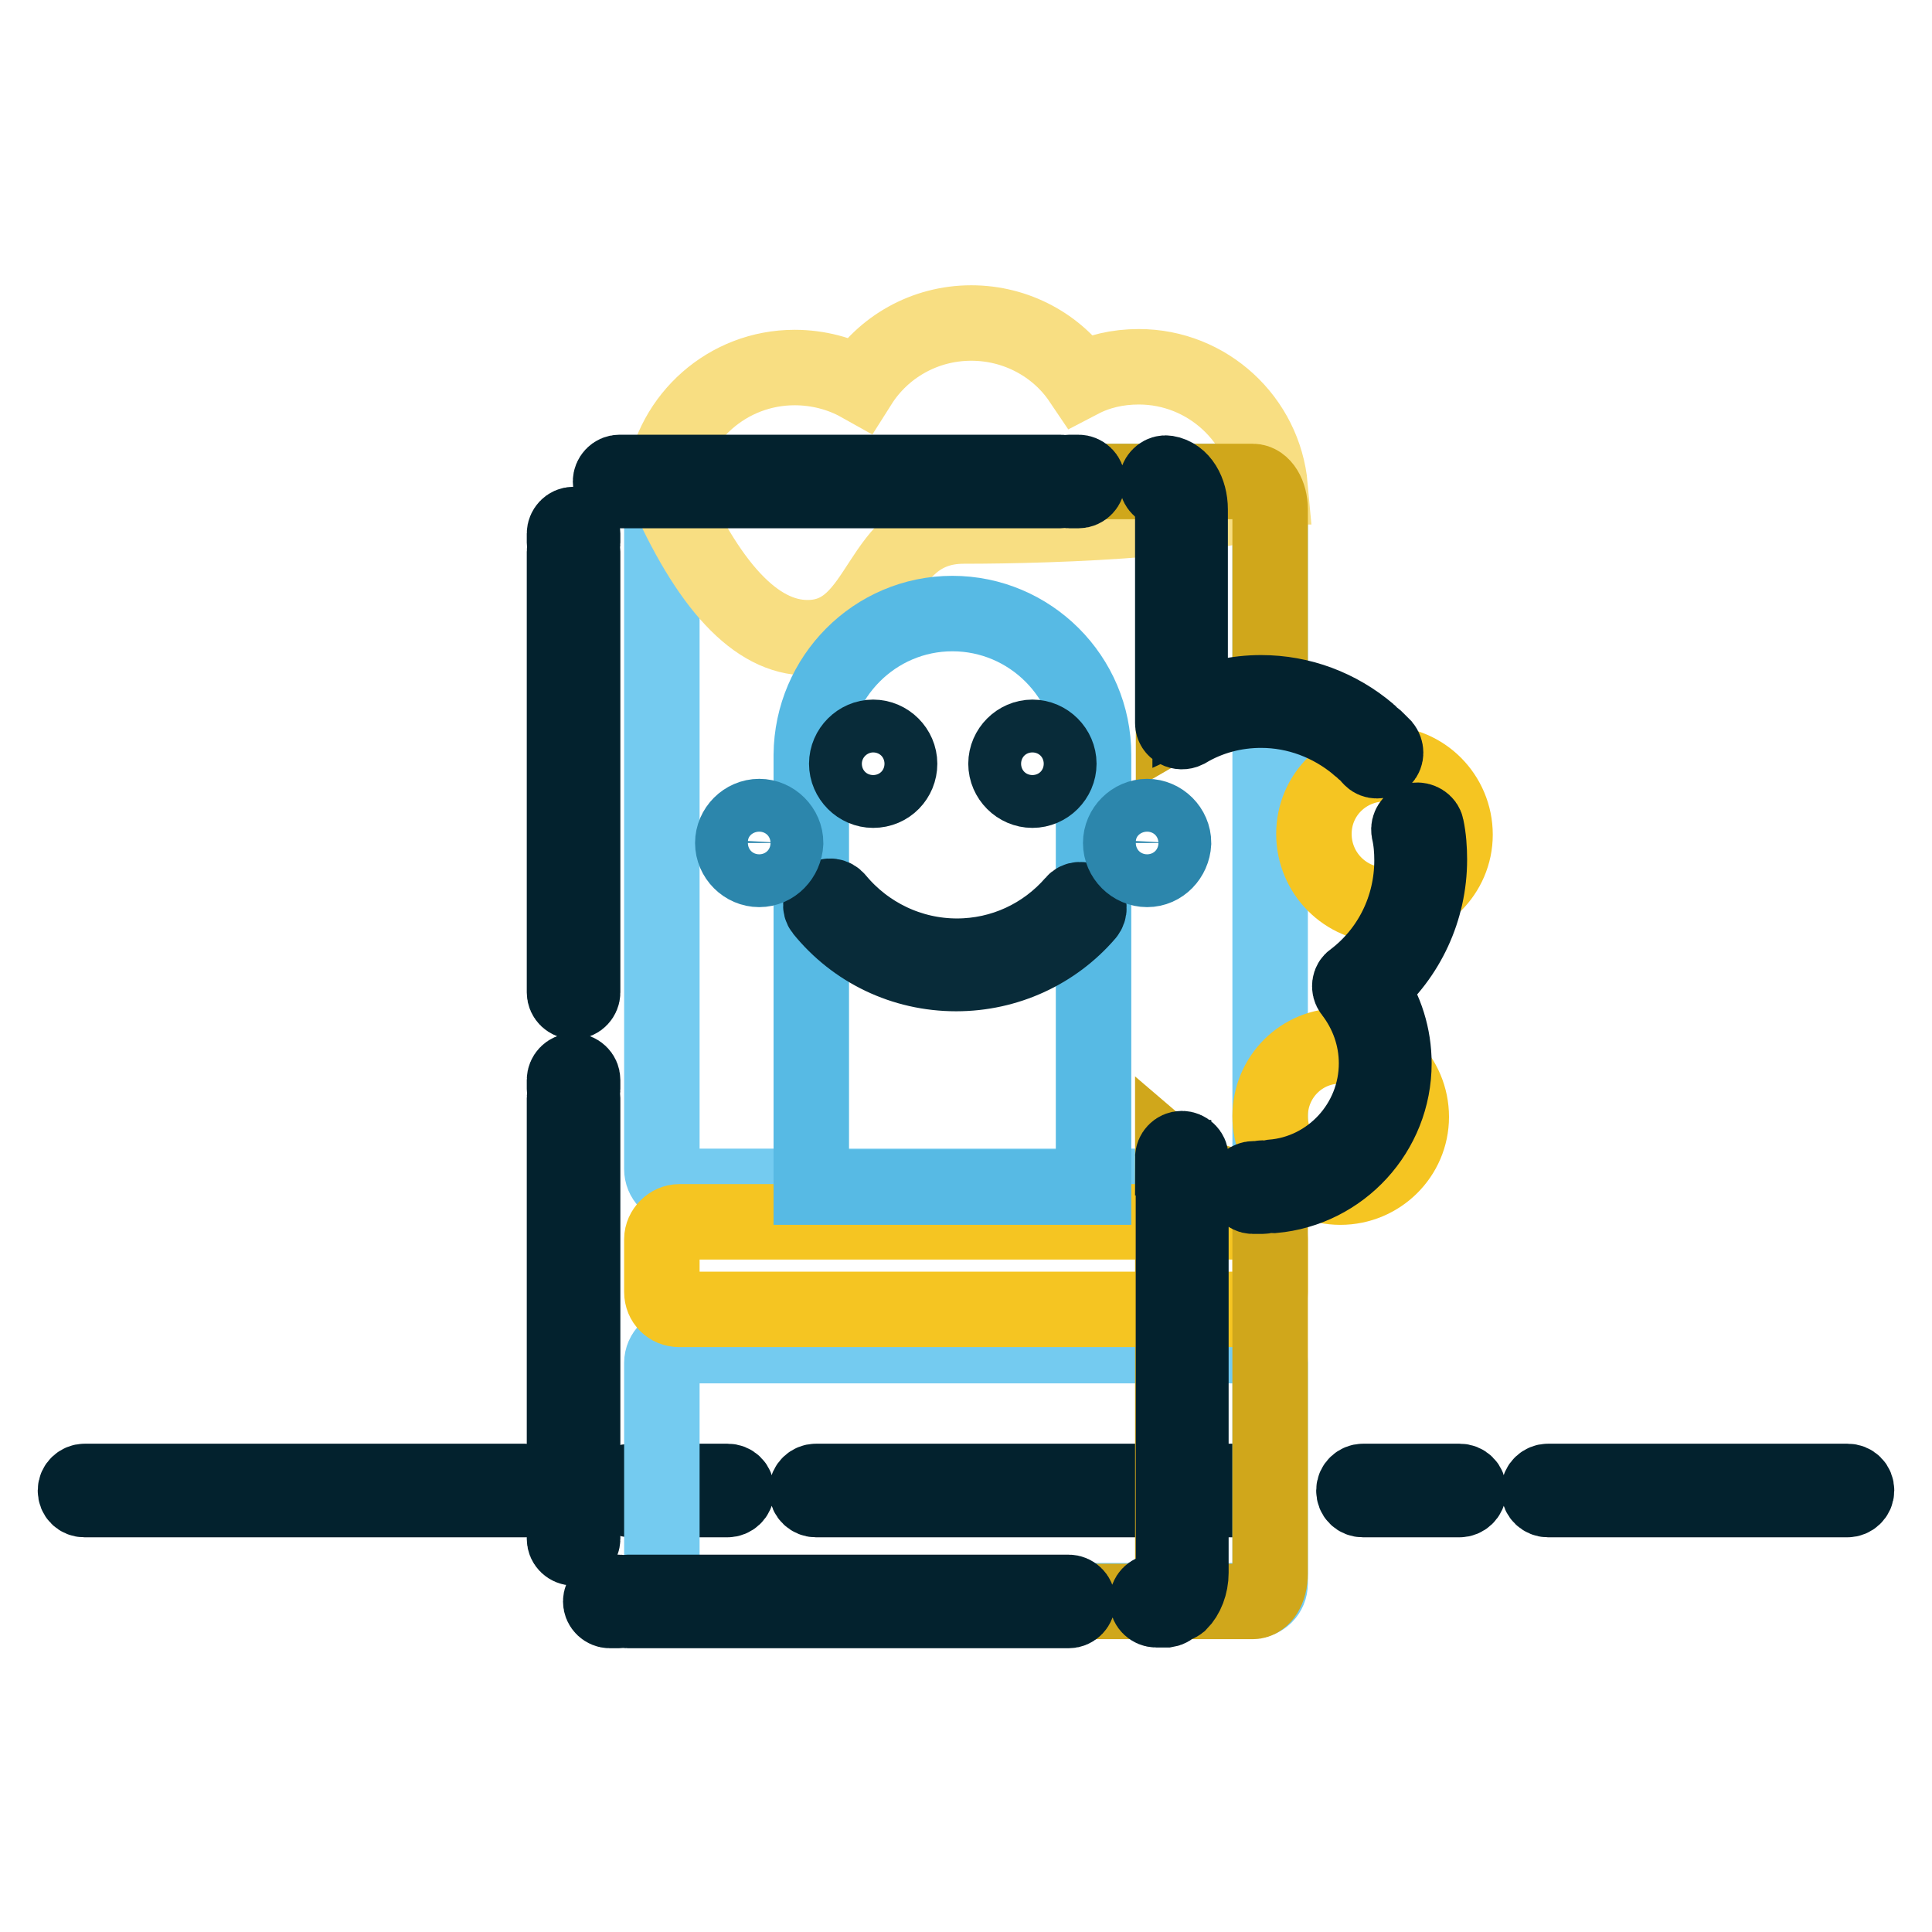
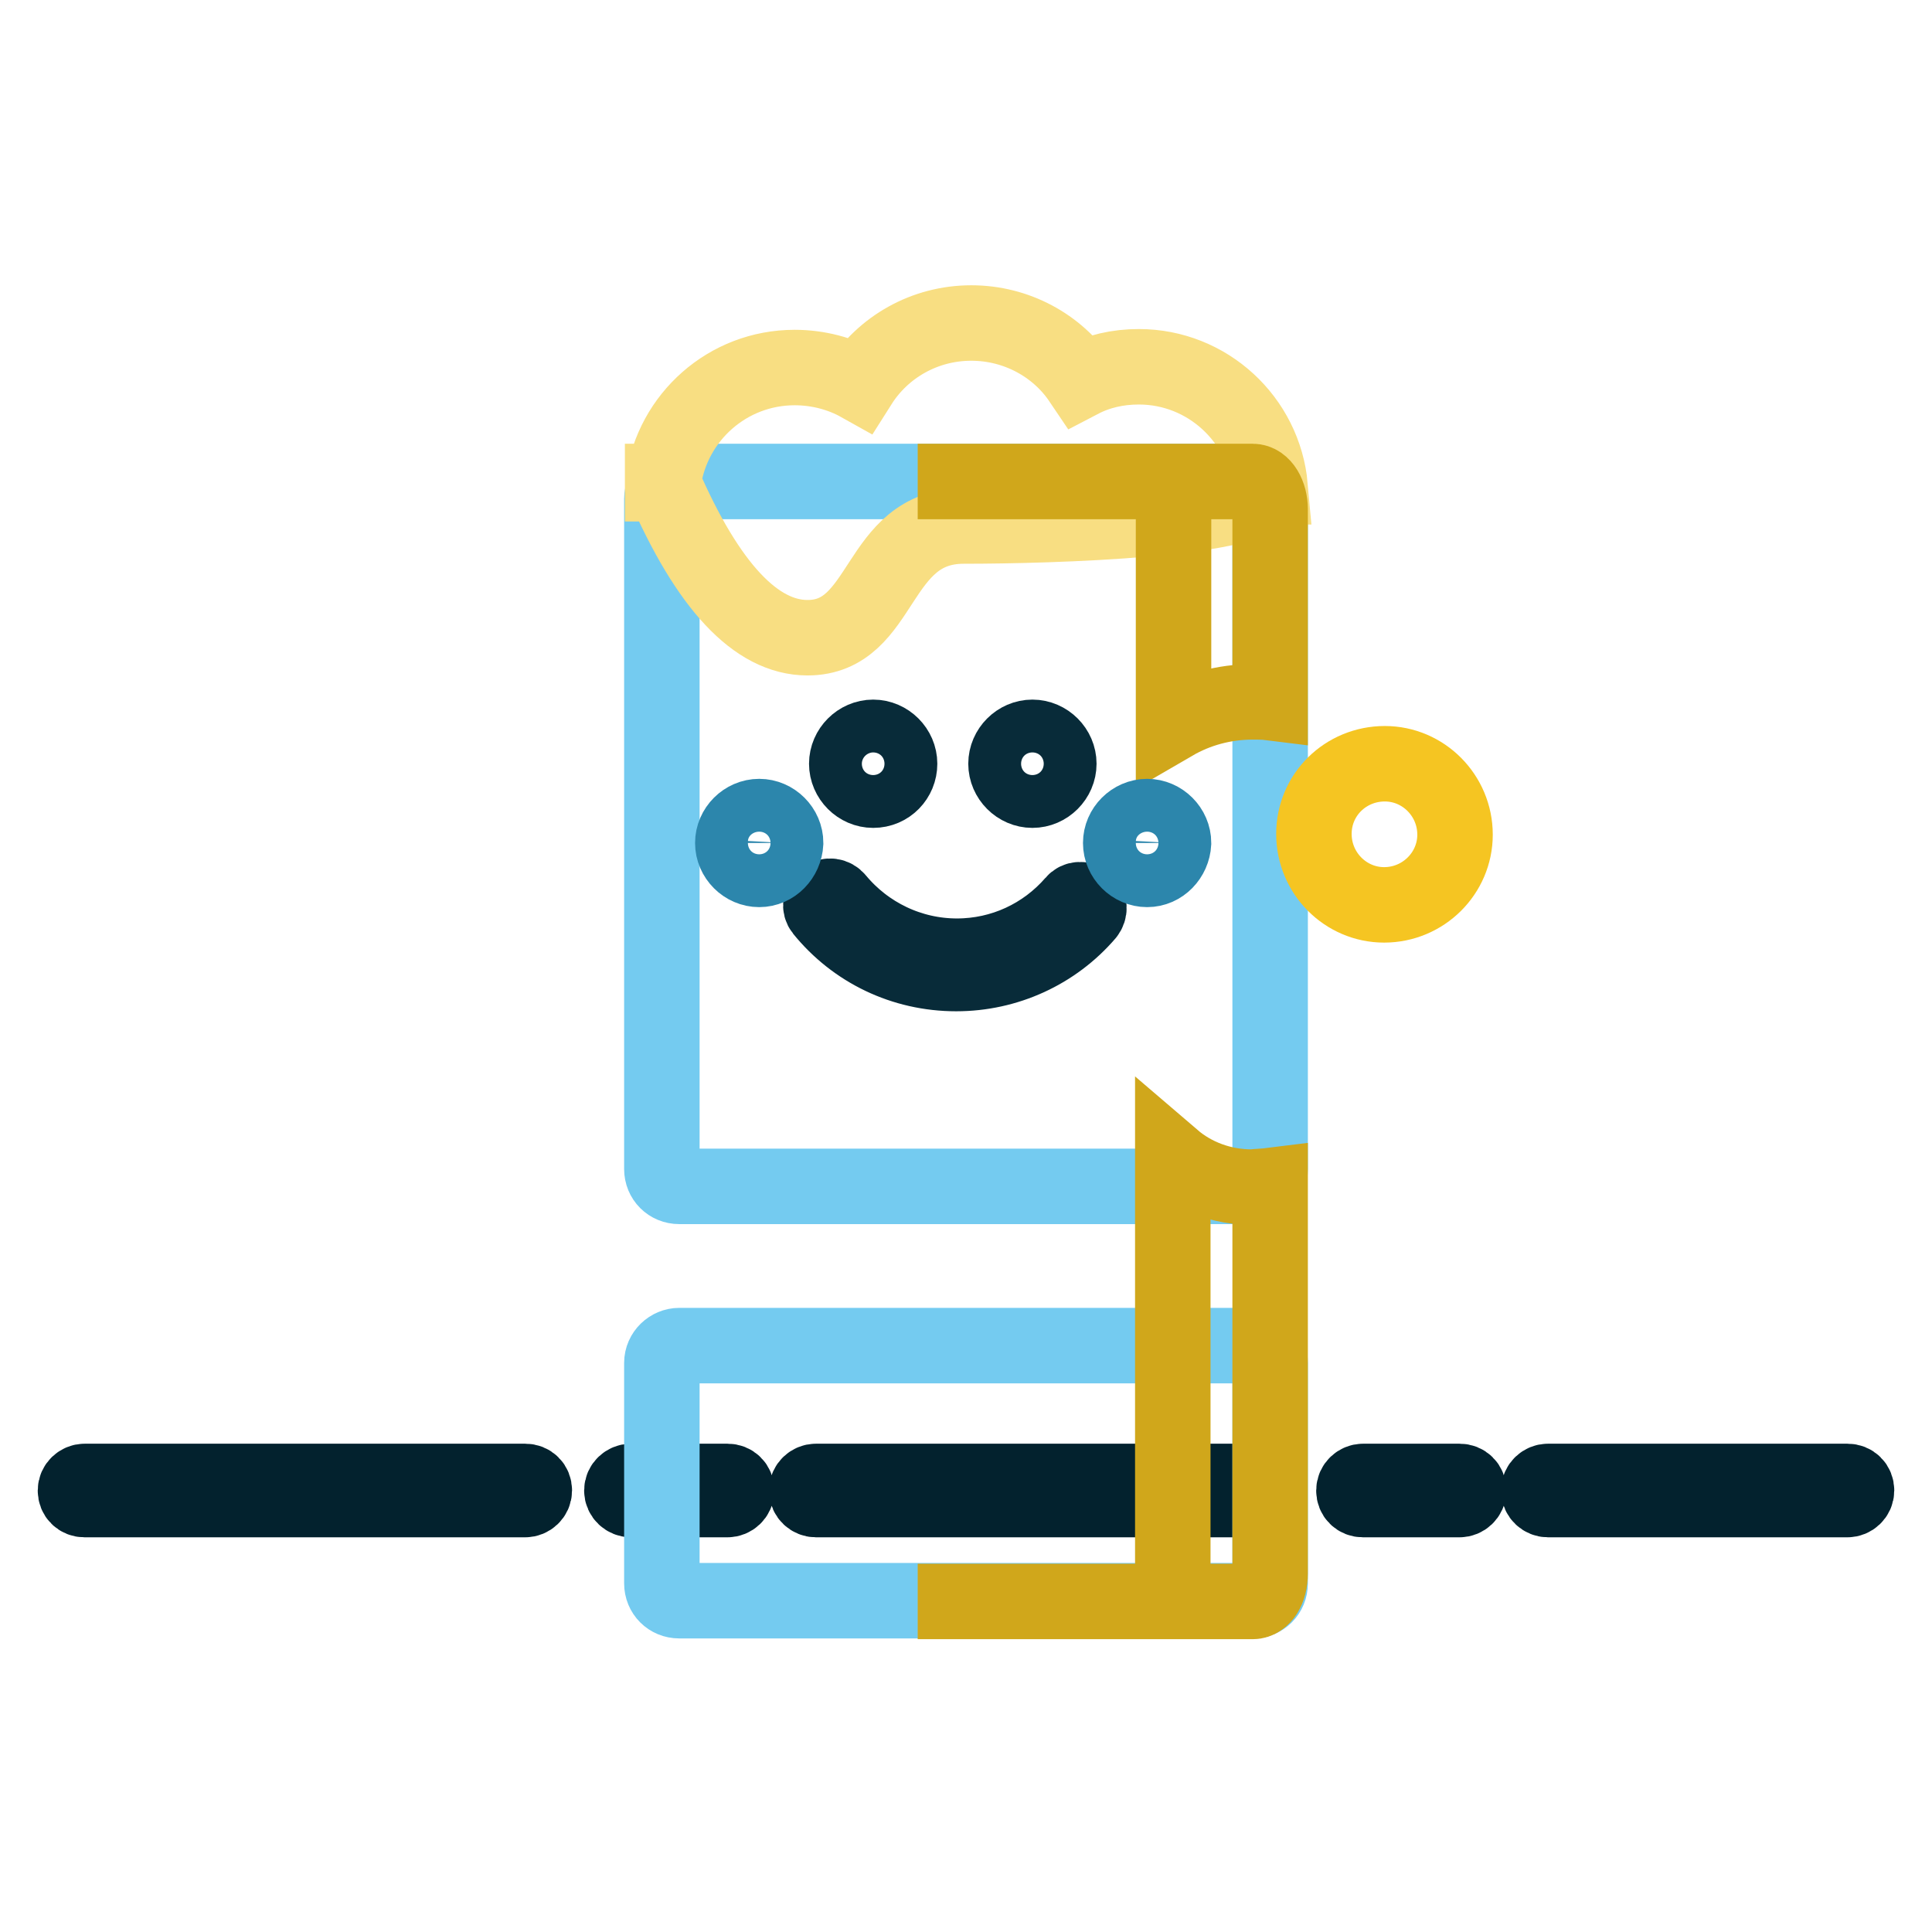
<svg xmlns="http://www.w3.org/2000/svg" version="1.1" x="0px" y="0px" viewBox="0 0 256 256" enable-background="new 0 0 256 256" xml:space="preserve">
  <g>
    <path stroke-width="10" fill-opacity="0" stroke="#03222e" d="M11.2,198.7h58.4c0.6,0,1.2-0.5,1.2-1.2s-0.5-1.2-1.2-1.2H11.2c-0.6,0-1.2,0.5-1.2,1.2 S10.5,198.7,11.2,198.7z M83.6,198.7h12.8c0.6,0,1.2-0.5,1.2-1.2s-0.5-1.2-1.2-1.2H83.6c-0.6,0-1.2,0.5-1.2,1.2 S83,198.7,83.6,198.7z M108.1,198.7h58.4c0.6,0,1.2-0.5,1.2-1.2s-0.5-1.2-1.2-1.2h-58.4c-0.6,0-1.2,0.5-1.2,1.2 S107.5,198.7,108.1,198.7z M180.6,198.7h12.8c0.6,0,1.2-0.5,1.2-1.2s-0.5-1.2-1.2-1.2h-12.8c-0.6,0-1.2,0.5-1.2,1.2 S179.9,198.7,180.6,198.7z M205.1,198.7h39.7c0.6,0,1.2-0.5,1.2-1.2s-0.5-1.2-1.2-1.2h-39.7c-0.6,0-1.2,0.5-1.2,1.2 S204.5,198.7,205.1,198.7z" />
    <path stroke-width="10" fill-opacity="0" stroke="#74cbf0" d="M90,63.8h76c1.3,0,2.3,1,2.3,2.3v88.8c0,1.3-1,2.3-2.3,2.3H90c-1.3,0-2.3-1-2.3-2.3V66.1 C87.7,64.8,88.8,63.8,90,63.8z M90,178.3h76c1.3,0,2.3,1,2.3,2.3v29.2c0,1.3-1,2.3-2.3,2.3H90c-1.3,0-2.3-1-2.3-2.3v-29.2 C87.7,179.3,88.8,178.3,90,178.3z" />
-     <path stroke-width="10" fill-opacity="0" stroke="#f5c522" d="M90,161.9h76c1.3,0,2.3,1,2.3,2.3v7c0,1.3-1,2.3-2.3,2.3H90c-1.3,0-2.3-1-2.3-2.3v-7 C87.7,163,88.8,161.9,90,161.9z" />
    <path stroke-width="10" fill-opacity="0" stroke="#f8de82" d="M87.8,64c0,0,0,0.1,0,0.1c0,0,0,0,0.1,0c5.9,13.6,12.3,20.4,19.1,20.4c10.3,0,8.9-14.8,20.7-14.8 c11.5,0,39.5-0.8,40.5-5.2c0,0,0,0,0.1,0c-0.8-8.9-8.3-15.9-17.4-15.9c-2.8,0-5.4,0.6-7.7,1.8c-3.1-4.6-8.5-7.6-14.5-7.6 c-6.2,0-11.7,3.2-14.8,8.1c-2.5-1.4-5.5-2.2-8.6-2.2c-8.9,0-16.2,6.6-17.4,15.1h-0.1C87.8,63.8,87.8,63.9,87.8,64z" />
    <path stroke-width="10" fill-opacity="0" stroke="#f5c522" d="M174.1,110.5c0,5.2,4.2,9.4,9.3,9.4c5.2,0,9.4-4.2,9.4-9.3c0,0,0,0,0,0c0-5.2-4.2-9.4-9.3-9.4 C178.3,101.2,174.1,105.3,174.1,110.5C174.1,110.5,174.1,110.5,174.1,110.5z" />
-     <path stroke-width="10" fill-opacity="0" stroke="#f5c522" d="M168.3,147.9c0,5.2,4.2,9.4,9.3,9.4c5.2,0,9.4-4.2,9.4-9.3c0,0,0,0,0,0c0-5.2-4.2-9.4-9.3-9.4 C172.5,138.5,168.3,142.7,168.3,147.9C168.3,147.9,168.3,147.9,168.3,147.9z" />
    <path stroke-width="10" fill-opacity="0" stroke="#d0a71b" d="M121.6,63.8H166c1.3,0,2.3,1.7,2.3,3.7v25.6c-0.8-0.1-1.6-0.1-2.3-0.1c-3.8,0-7.4,1-10.5,2.8V67.5 c0-2.1-1-3.7-2.3-3.7L121.6,63.8L121.6,63.8z M168.3,157.1v51.4c0,2.1-1,3.7-2.3,3.7h-44.4h31.5c1.3,0,2.3-1.7,2.3-3.7v-55 c2.8,2.4,6.5,3.8,10.5,3.8C166.8,157.2,167.5,157.2,168.3,157.1L168.3,157.1z" />
-     <path stroke-width="10" fill-opacity="0" stroke="#03222e" d="M155.4,153.4c0-0.6,0.5-1.2,1.2-1.2c0.6,0,1.2,0.5,1.2,1.2v55c0,1.6-0.6,3.1-1.5,4c-0.5,0.4-1.2,0.4-1.6,0 c-0.4-0.5-0.4-1.2,0-1.6c0.4-0.4,0.8-1.3,0.8-2.3V153.4L155.4,153.4z M154.3,211c0.6-0.1,1.2,0.4,1.3,1c0.1,0.6-0.4,1.2-1,1.3 c-0.1,0-0.2,0-0.3,0h-1.1c-0.6,0-1.2-0.5-1.2-1.2c0-0.6,0.5-1.2,1.2-1.2L154.3,211L154.3,211L154.3,211z M141.6,211 c0.6,0,1.2,0.5,1.2,1.2c0,0.6-0.5,1.2-1.2,1.2H83.2c-0.6,0-1.2-0.5-1.2-1.2c0-0.6,0.5-1.2,1.2-1.2H141.6z M82,211 c0.6,0,1.2,0.5,1.2,1.2c0,0.6-0.5,1.2-1.2,1.2h-1.2c-0.6,0-1.2-0.5-1.2-1.2c0-0.6,0.5-1.2,1.2-1.2H82z M77.2,203.9 c0,0.6-0.5,1.2-1.2,1.2c-0.6,0-1.2-0.5-1.2-1.2v-58.4c0-0.6,0.5-1.2,1.2-1.2c0.6,0,1.2,0.5,1.2,1.2V203.9L77.2,203.9z M77.2,144.3 c0,0.6-0.5,1.2-1.2,1.2c-0.6,0-1.2-0.5-1.2-1.2v-1.2c0-0.6,0.5-1.2,1.2-1.2c0.6,0,1.2,0.5,1.2,1.2V144.3z M77.2,131.5 c0,0.6-0.5,1.2-1.2,1.2c-0.6,0-1.2-0.5-1.2-1.2V73.1c0-0.6,0.5-1.2,1.2-1.2c0.6,0,1.2,0.5,1.2,1.2V131.5L77.2,131.5z M77.2,71.9 c0,0.6-0.5,1.2-1.2,1.2c-0.6,0-1.2-0.5-1.2-1.2v-1.2c0-0.6,0.5-1.2,1.2-1.2c0.6,0,1.2,0.5,1.2,1.2V71.9z M82.1,65 c-0.6,0-1.2-0.5-1.2-1.2c0-0.6,0.5-1.2,1.2-1.2h58.4c0.6,0,1.2,0.5,1.2,1.2c0,0.6-0.5,1.2-1.2,1.2H82.1z M141.7,65 c-0.6,0-1.2-0.5-1.2-1.2c0-0.6,0.5-1.2,1.2-1.2h1.2c0.6,0,1.2,0.5,1.2,1.2c0,0.6-0.5,1.2-1.2,1.2H141.7z M167.1,91.8 c5.3,0,10.3,1.9,14.3,5.3c0.5,0.4,0.6,1.2,0.1,1.6c-0.4,0.5-1.2,0.6-1.6,0.1c-3.6-3-8.1-4.7-12.8-4.7c-3.5,0-6.9,0.9-9.9,2.7 c-0.8,0.4-1.8-0.1-1.8-1V67.5c0-1.4-0.6-2.4-1.1-2.5c-0.6-0.1-1.1-0.7-1-1.3c0.1-0.6,0.7-1.1,1.3-1c1.9,0.3,3.1,2.4,3.1,4.8v26.4 C160.7,92.5,163.9,91.8,167.1,91.8L167.1,91.8z M180.8,99.6c-0.5-0.4-0.5-1.2,0-1.6s1.2-0.5,1.6,0c0.3,0.3,0.6,0.6,0.9,0.9 c0.4,0.5,0.4,1.2,0,1.6c-0.5,0.4-1.2,0.4-1.6,0C181.3,100.1,181.1,99.8,180.8,99.6L180.8,99.6z M184.7,140.9c0,9.1-7,16.7-16,17.5 c-0.6,0-1.2-0.4-1.3-1.1c0-0.6,0.4-1.2,1.1-1.3c7.8-0.6,13.9-7.2,13.9-15.1c0-3.5-1.2-6.8-3.3-9.5c-0.4-0.5-0.3-1.3,0.2-1.6 c4.9-3.7,7.8-9.5,7.8-15.8c0-1.3-0.1-2.6-0.4-3.9c-0.1-0.6,0.3-1.2,0.9-1.4c0.6-0.1,1.3,0.3,1.4,0.9c0.3,1.4,0.4,2.9,0.4,4.3 c0,6.6-2.9,12.8-7.8,17C183.6,133.8,184.7,137.3,184.7,140.9z M167.3,156.1c0.6,0,1.2,0.5,1.2,1.2c0,0.6-0.5,1.2-1.2,1.2h-0.2 c-0.3,0-0.7,0-1.1,0c-0.6,0-1.1-0.6-1.1-1.2c0-0.6,0.6-1.1,1.2-1.1c0.3,0,0.6,0,0.9,0C167.2,156.1,167.2,156.1,167.3,156.1 L167.3,156.1z" />
-     <path stroke-width="10" fill-opacity="0" stroke="#57bae4" d="M126.2,81.3c10.3,0,18.7,8.4,18.7,18.7v57.3h-37.4V100C107.6,89.7,115.9,81.3,126.2,81.3z" />
    <path stroke-width="10" fill-opacity="0" stroke="#082b39" d="M115.7,104.7c-1.9,0-3.5-1.6-3.5-3.5c0-1.9,1.6-3.5,3.5-3.5c1.9,0,3.5,1.6,3.5,3.5S117.7,104.7,115.7,104.7 z M136.8,104.7c-1.9,0-3.5-1.6-3.5-3.5c0-1.9,1.6-3.5,3.5-3.5c1.9,0,3.5,1.6,3.5,3.5S138.7,104.7,136.8,104.7z M109,120.6 c4.3,5.3,10.7,8.4,17.7,8.4c6.7,0,13-2.9,17.3-7.9c0.4-0.5,0.4-1.2-0.1-1.6c-0.5-0.4-1.2-0.4-1.6,0.1c-3.9,4.5-9.5,7.1-15.5,7.1 c-6.2,0-12-2.8-15.9-7.5c-0.4-0.5-1.1-0.6-1.6-0.2C108.7,119.4,108.6,120.1,109,120.6z" />
    <path stroke-width="10" fill-opacity="0" stroke="#2c86ac" d="M100.6,115.2c-1.9,0-3.5-1.6-3.5-3.5c0-1.9,1.6-3.5,3.5-3.5s3.5,1.6,3.5,3.5 C104,113.6,102.5,115.2,100.6,115.2z M152,115.2c-1.9,0-3.5-1.6-3.5-3.5c0-1.9,1.6-3.5,3.5-3.5c1.9,0,3.5,1.6,3.5,3.5 C155.4,113.6,153.9,115.2,152,115.2z" />
  </g>
</svg>